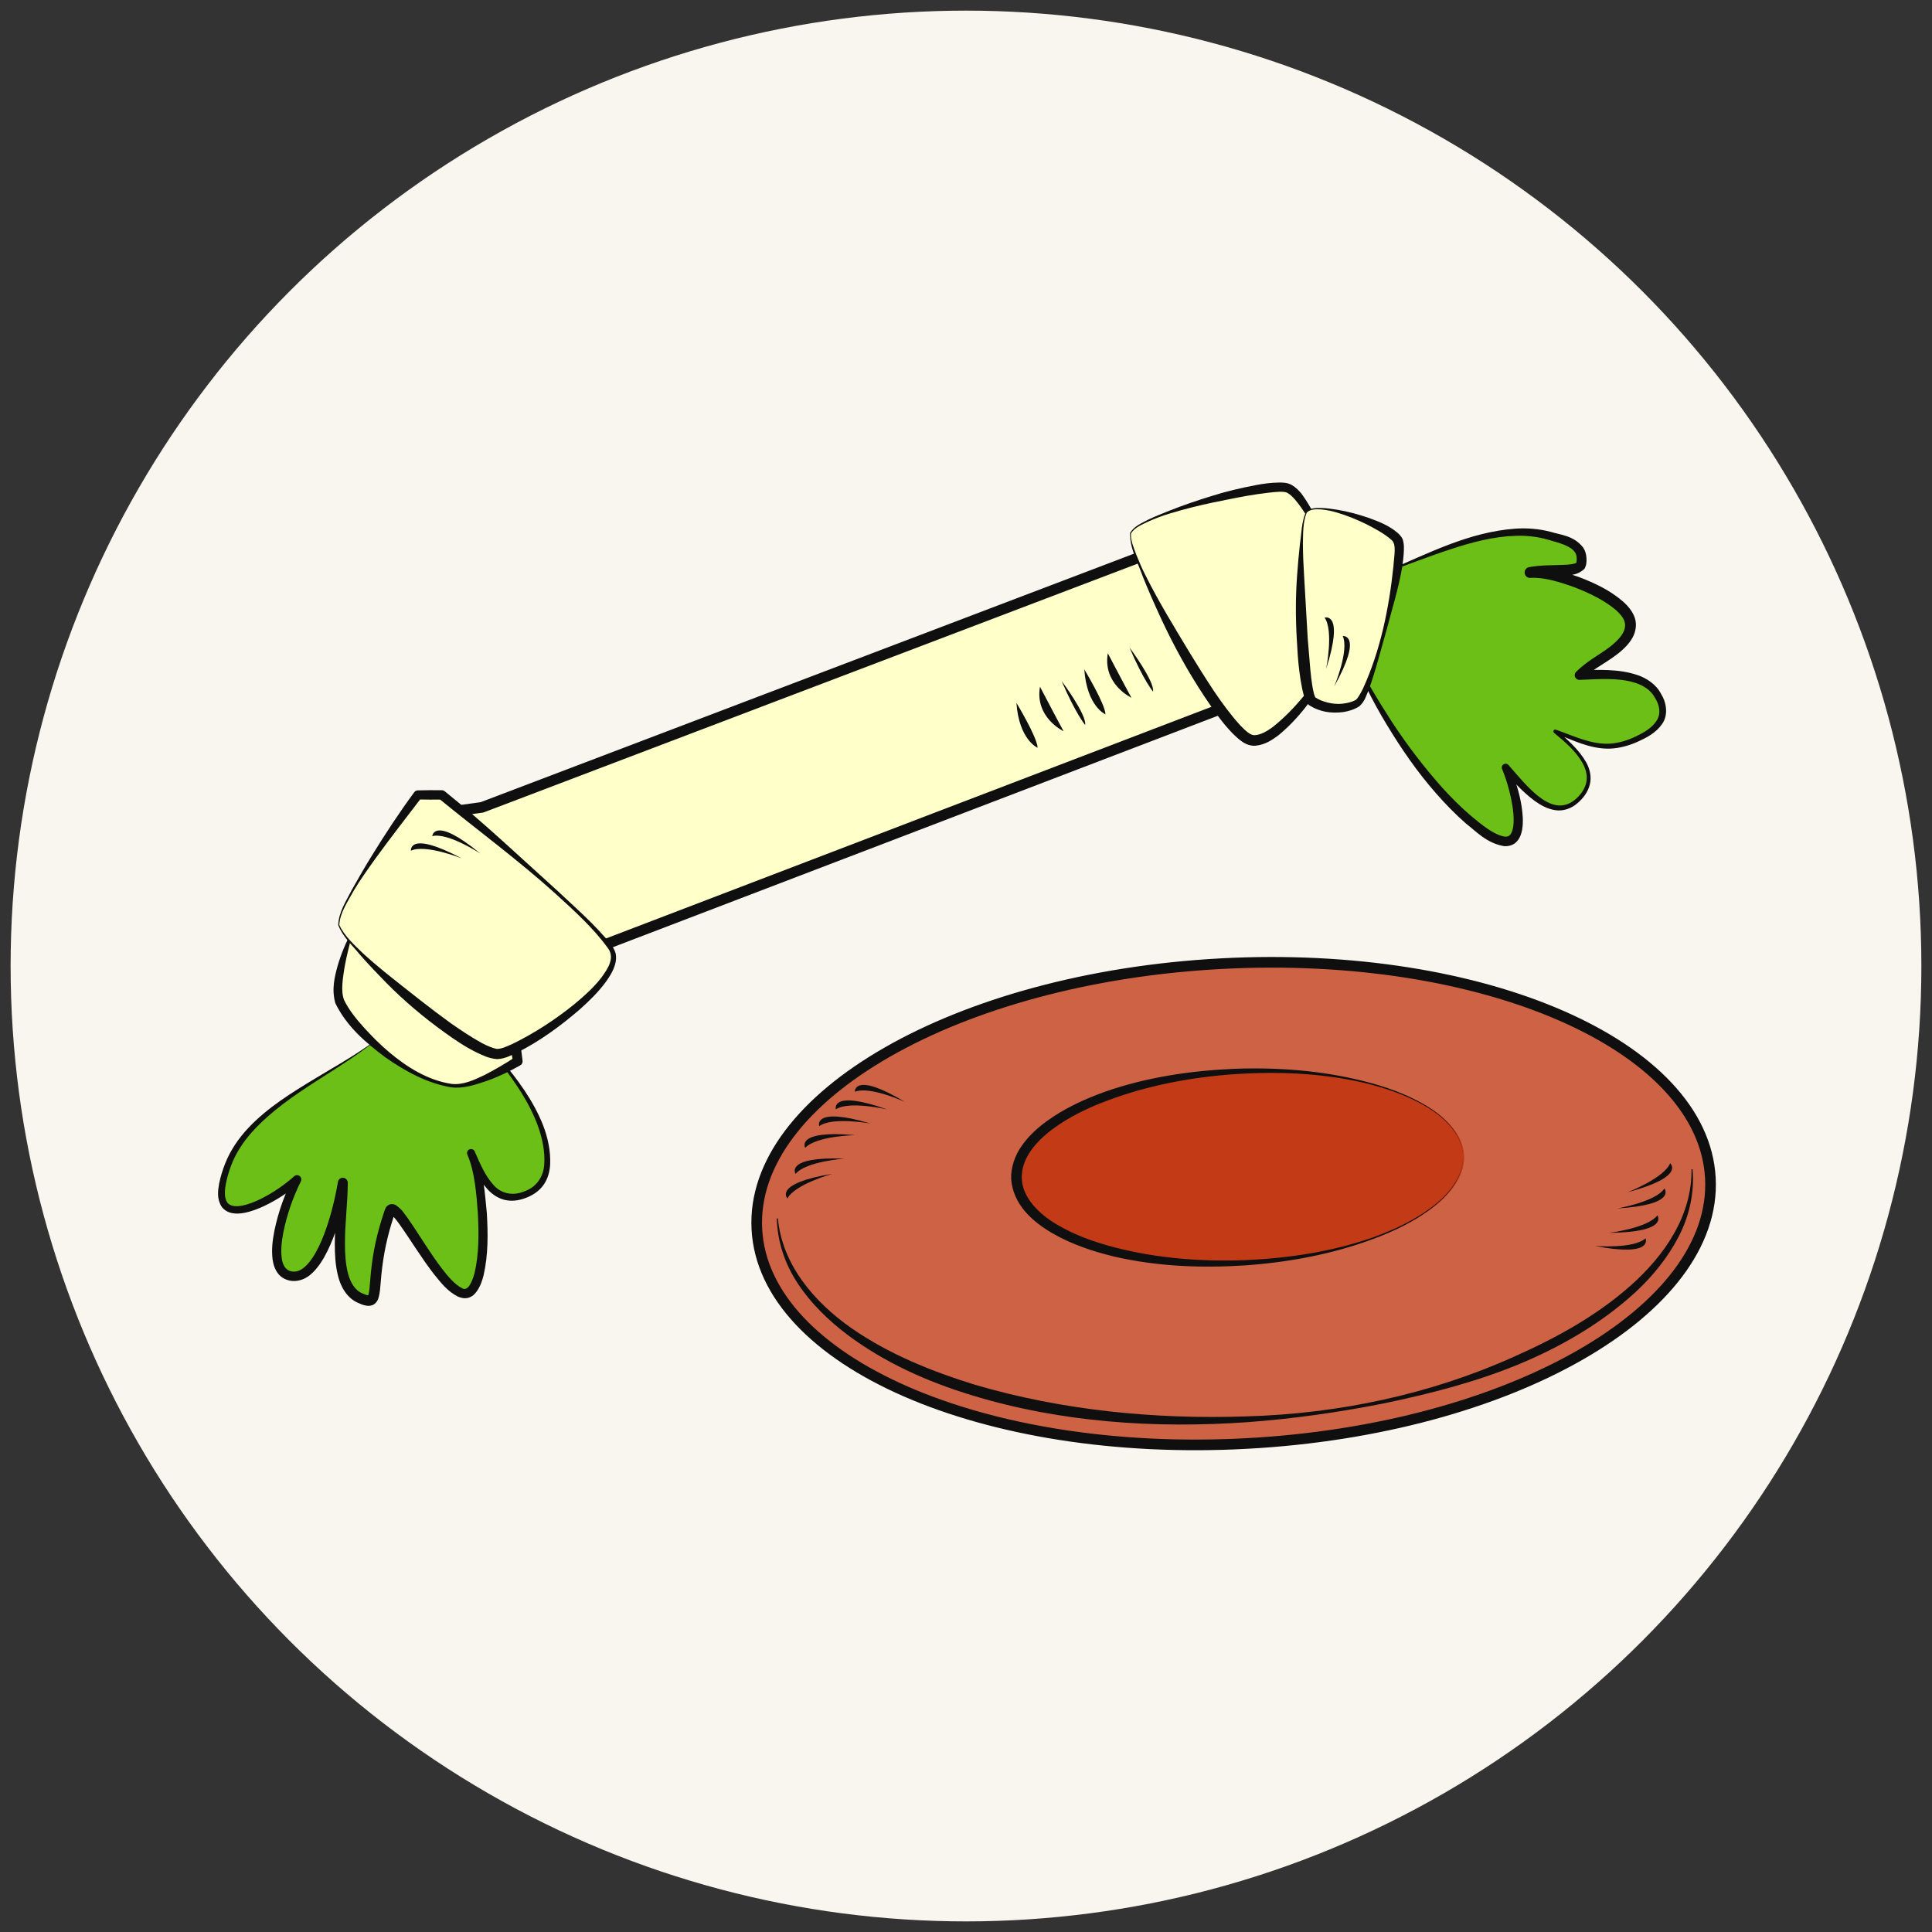
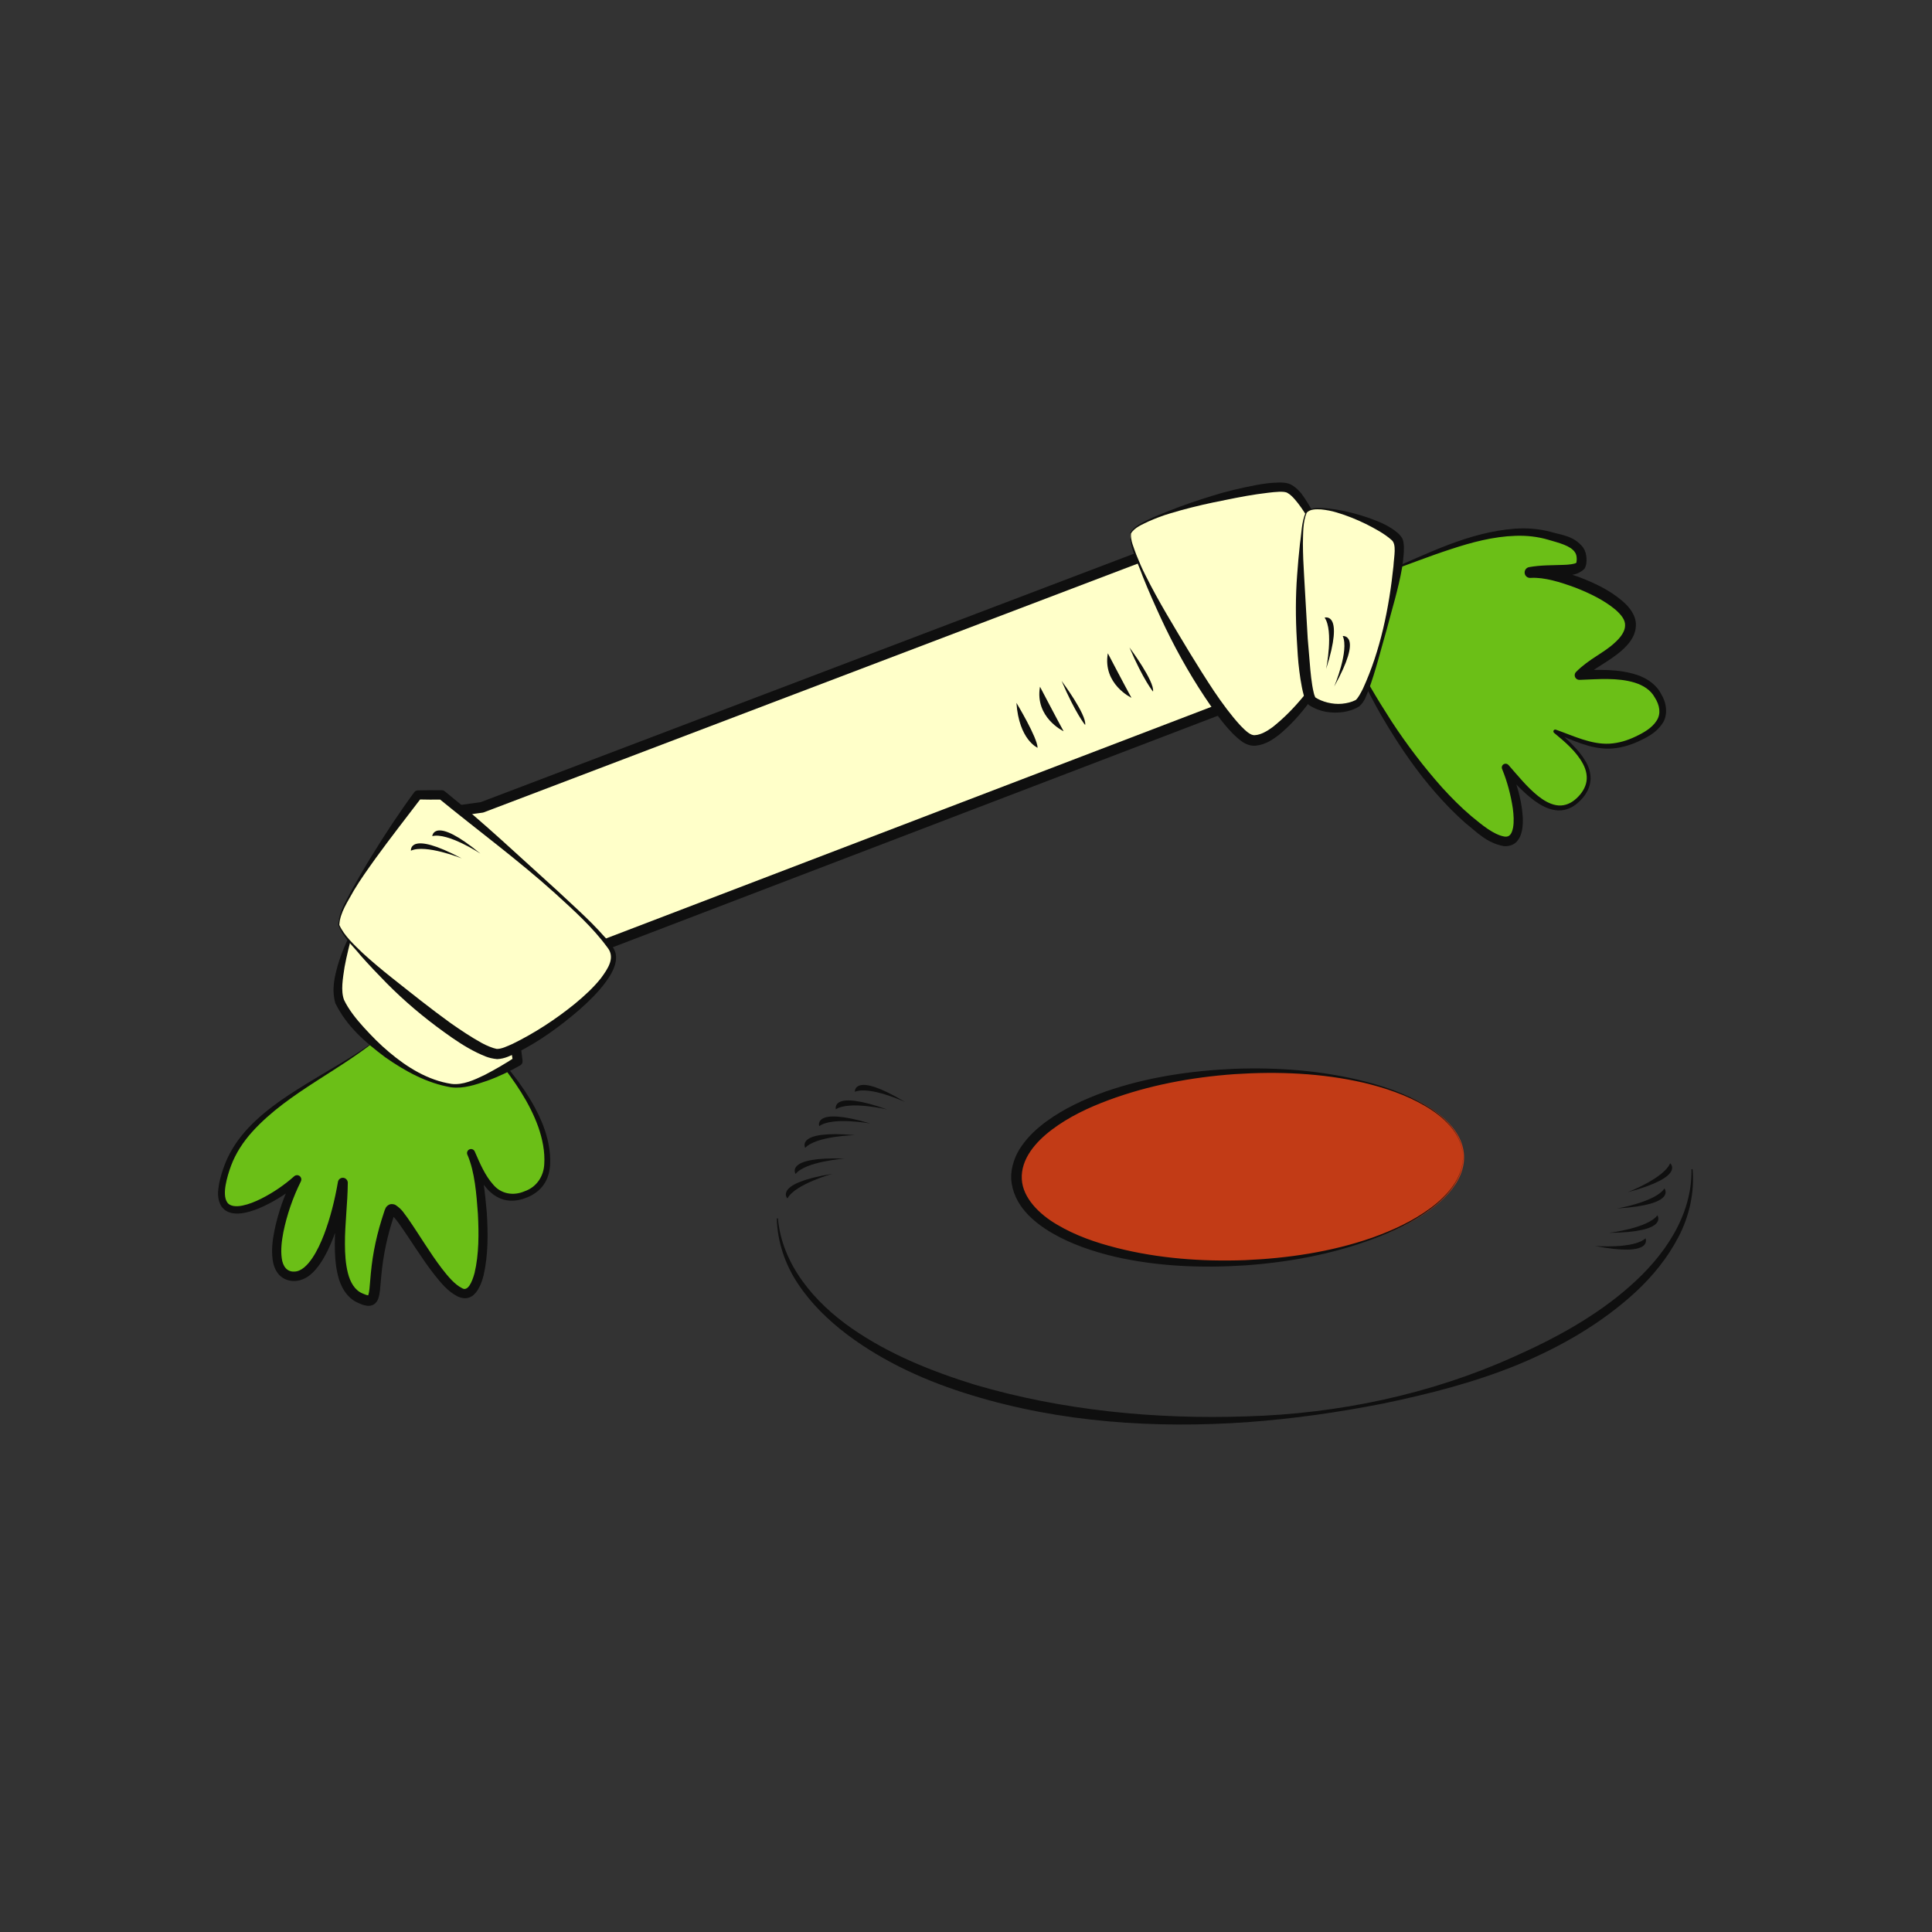
<svg xmlns="http://www.w3.org/2000/svg" version="1.1" id="レイヤー_1" x="0px" y="0px" width="90.863px" height="90.865px" viewBox="0 0 90.863 90.865" enable-background="new 0 0 90.863 90.865" xml:space="preserve">
  <rect x="0" y="0" width="90.863" height="90.865" fill="#333333" stroke="none" />
-   <circle fill="#F8F6EF" cx="45.431" cy="45.432" r="44.932" />
  <g>
-     <path fill="#CE6245" stroke="#0F0F0F" stroke-width="0.5" stroke-miterlimit="10" d="M80.44,55.403   c0.338,6.23-9.432,11.823-21.816,12.486c-12.385,0.668-22.694-3.845-23.028-10.076c-0.336-6.233,9.43-11.825,21.815-12.49   C69.793,44.657,80.106,49.17,80.44,55.403z" />
    <g>
      <ellipse transform="matrix(0.999 -0.054 0.054 0.999 -2.862 3.209)" fill="#C23B16" cx="58.306" cy="54.891" rx="10.515" ry="4.505" />
      <g>
        <path fill="#0F0F0F" d="M68.806,54.326c0.05,1.06-0.724,1.935-1.521,2.531c-0.821,0.617-1.759,1.061-2.719,1.417     c-1.924,0.716-3.962,1.093-6.014,1.238c-2.047,0.133-4.129,0.052-6.151-0.415c-1.007-0.243-2.005-0.575-2.921-1.105     c-0.883-0.52-1.83-1.309-1.924-2.539c-0.026-0.541,0.188-1.143,0.503-1.572c0.314-0.452,0.715-0.816,1.14-1.13     c0.854-0.626,1.811-1.062,2.786-1.412c1.961-0.683,4.021-0.984,6.074-1.073c2.05-0.074,4.121,0.082,6.109,0.589     c0.992,0.251,1.972,0.592,2.854,1.117C67.881,52.48,68.743,53.268,68.806,54.326z M68.806,54.326     c-0.077-1.058-0.942-1.827-1.802-2.323c-0.884-0.512-1.862-0.84-2.853-1.078c-1.992-0.46-4.051-0.54-6.082-0.408     c-2.025,0.145-4.047,0.521-5.939,1.225c-0.943,0.35-1.862,0.786-2.653,1.382c-0.777,0.584-1.472,1.39-1.421,2.332     c0.045,0.886,0.825,1.654,1.659,2.139c0.851,0.507,1.812,0.843,2.787,1.09c1.958,0.499,4.005,0.654,6.039,0.581     c2.028-0.087,4.07-0.387,6-1.059c0.959-0.344,1.897-0.773,2.722-1.378C68.064,56.243,68.843,55.386,68.806,54.326z" />
      </g>
    </g>
    <g>
      <path fill="#6BBF17" d="M18.079,48.6c-2.309,2.004-6.455,3.372-7.432,6.393c-1.107,3.231,2.025,1.637,3.324,0.479    c-0.671,1.25-1.71,4.554-0.127,4.554c1.075,0,1.91-2.271,2.279-4.397c0.012,1.571-0.648,4.747,0.791,5.413    c1.203,0.557,0.251-0.694,1.425-4.083c0.285-0.823,2.688,4.601,3.768,3.798c1.01-0.846,0.573-5.603,0.054-6.509    c0.529,1.207,1.131,2.456,2.523,1.942c0.889-0.334,1.141-1.06,1.036-2.004c-0.258-2.604-2.988-5.163-4.653-7.067" />
      <path fill="#0F0F0F" d="M18.079,48.6c-1.957,1.708-4.477,2.714-6.211,4.623c-0.427,0.473-0.779,1.009-1,1.597    c-0.107,0.289-0.204,0.612-0.255,0.907c-0.053,0.298-0.062,0.628,0.075,0.822c0.125,0.192,0.43,0.209,0.719,0.149    c0.293-0.06,0.586-0.18,0.867-0.318c0.561-0.282,1.096-0.644,1.562-1.06c0.083-0.074,0.21-0.067,0.285,0.016    c0.057,0.063,0.066,0.153,0.03,0.225l-0.003,0.006c-0.373,0.746-0.655,1.567-0.822,2.389c-0.079,0.41-0.128,0.833-0.075,1.217    c0.049,0.399,0.259,0.651,0.597,0.63c0.327-0.007,0.618-0.306,0.842-0.638c0.226-0.337,0.402-0.722,0.553-1.114    c0.299-0.789,0.504-1.623,0.65-2.463c0.02-0.127,0.139-0.214,0.267-0.194c0.114,0.019,0.196,0.12,0.197,0.232    c-0.008,0.991-0.139,1.934-0.134,2.877c0.001,0.469,0.029,0.937,0.139,1.368c0.107,0.431,0.325,0.809,0.68,0.957    c0.113,0.051,0.202,0.083,0.269,0.092c0.06-0.021-0.041,0.054,0.013-0.02c0.05-0.149,0.063-0.416,0.084-0.646    c0.037-0.48,0.092-0.971,0.182-1.452s0.208-0.957,0.353-1.424l0.112-0.349c0.031-0.077,0.013-0.071,0.083-0.218l0.022-0.039    c0.035-0.051,0.112-0.112,0.184-0.133c0.106-0.028,0.227,0.01,0.258,0.032c0.329,0.218,0.404,0.408,0.569,0.612    c0.559,0.803,1.038,1.627,1.61,2.376c0.28,0.362,0.601,0.75,0.941,0.919c0.277,0.185,0.479-0.275,0.596-0.705    c0.21-0.889,0.206-1.856,0.157-2.798c-0.068-0.925-0.145-1.939-0.478-2.734l0.337-0.171c0.241,0.555,0.48,1.119,0.86,1.541    c0.366,0.444,0.957,0.544,1.486,0.311c0.55-0.191,0.89-0.693,0.917-1.277c0.038-0.581-0.087-1.184-0.281-1.743    c-0.405-1.134-1.108-2.15-1.861-3.104c-0.757-0.956-1.594-1.85-2.387-2.78c0.823,0.904,1.688,1.769,2.48,2.704    c0.788,0.934,1.533,1.934,1.993,3.097c0.222,0.585,0.36,1.203,0.333,1.846c-0.019,0.319-0.1,0.655-0.294,0.936    c-0.187,0.282-0.483,0.489-0.777,0.608c-0.303,0.127-0.641,0.2-0.986,0.139c-0.346-0.058-0.65-0.26-0.873-0.499    c-0.45-0.486-0.699-1.07-0.955-1.625l-0.007-0.016c-0.044-0.095-0.002-0.207,0.092-0.251s0.207-0.002,0.251,0.093l0.002,0.004    c0.423,0.976,0.472,1.923,0.569,2.896c0.055,0.97,0.071,1.947-0.154,2.933c-0.065,0.247-0.14,0.489-0.31,0.737    c-0.05,0.07-0.098,0.126-0.138,0.162c-0.075,0.079-0.154,0.108-0.24,0.145c-0.188,0.063-0.364,0.014-0.504-0.039    c-0.525-0.266-0.815-0.668-1.128-1.047c-0.601-0.772-1.097-1.607-1.642-2.374c-0.123-0.174-0.311-0.406-0.387-0.45    c-0.017-0.013,0.036,0.022,0.087-0.002c0.045-0.006,0.095-0.053,0.105-0.088l-0.021,0.039c0.017-0.039-0.027,0.086-0.038,0.121    l-0.107,0.336c-0.139,0.451-0.25,0.908-0.335,1.37c-0.085,0.463-0.141,0.927-0.178,1.403c-0.028,0.245-0.02,0.466-0.115,0.775    c-0.026,0.075-0.077,0.184-0.192,0.265c-0.117,0.08-0.253,0.086-0.338,0.074c-0.172-0.021-0.308-0.085-0.413-0.131    c-0.553-0.237-0.839-0.802-0.954-1.287c-0.125-0.501-0.148-1-0.148-1.489c0-0.978,0.137-1.944,0.147-2.873l0.463,0.038    c-0.154,0.864-0.367,1.719-0.684,2.547c-0.162,0.413-0.349,0.821-0.606,1.203c-0.25,0.359-0.615,0.793-1.186,0.828    c-0.274,0.014-0.566-0.084-0.764-0.302c-0.187-0.217-0.262-0.474-0.295-0.708c-0.061-0.477,0.001-0.926,0.086-1.363    c0.183-0.873,0.472-1.703,0.888-2.497l0.312,0.246c-0.511,0.438-1.067,0.801-1.67,1.091c-0.303,0.142-0.618,0.267-0.963,0.331    c-0.319,0.059-0.793,0.072-1.057-0.304c-0.226-0.363-0.167-0.74-0.113-1.067c0.068-0.343,0.165-0.643,0.288-0.96    c0.249-0.624,0.633-1.183,1.085-1.664c0.911-0.966,2.037-1.656,3.145-2.327C15.931,50.051,17.075,49.428,18.079,48.6z" />
    </g>
    <g>
      <path fill="#6BBF17" d="M63.487,30.529c1.181,2.752,3.537,6.451,5.995,8.367c2.615,2.105,2.022-1.238,1.33-2.797    c0.946,1.032,2.349,2.856,3.611,1.287c0.846-1.12-0.323-2.181-1.28-2.989c1.419,0.534,2.338,1.055,3.828,0.361    c0.86-0.387,1.563-0.965,1.061-1.933c-0.596-1.32-2.673-1.103-3.733-1.081c0.539-0.656,2.757-1.417,2.328-2.658    c-0.49-1.192-3.71-2.311-4.667-2.163c1.064-0.198,2.332,0.055,2.407-0.424c0.142-0.898-0.656-1.079-1.537-1.312    c-2.415-0.672-5.463,0.875-7.629,1.698" />
      <path fill="#0F0F0F" d="M63.51,30.519c0.556,1.19,1.233,2.315,1.94,3.413c0.717,1.093,1.509,2.135,2.373,3.105    c0.436,0.481,0.895,0.941,1.387,1.358c0.485,0.397,1.031,0.861,1.544,0.949c0.234,0.037,0.345-0.117,0.405-0.415    c0.052-0.282,0.03-0.602-0.011-0.913c-0.094-0.625-0.26-1.256-0.501-1.844l-0.003-0.008c-0.038-0.092,0.006-0.197,0.098-0.234    c0.073-0.03,0.154-0.008,0.203,0.048c0.452,0.515,0.875,1.044,1.39,1.458c0.257,0.202,0.541,0.375,0.847,0.43    c0.304,0.06,0.619-0.036,0.868-0.239c0.251-0.201,0.459-0.469,0.541-0.775c0.083-0.306,0.013-0.636-0.141-0.924    c-0.311-0.586-0.845-1.033-1.363-1.463c-0.036-0.031-0.042-0.086-0.011-0.123c0.023-0.028,0.064-0.037,0.099-0.025    c0.834,0.294,1.656,0.702,2.518,0.658c0.426-0.024,0.842-0.149,1.23-0.336c0.391-0.184,0.778-0.411,0.988-0.745    c0.219-0.331,0.142-0.737-0.087-1.092c-0.196-0.357-0.543-0.57-0.94-0.696c-0.805-0.247-1.689-0.164-2.58-0.132l-0.018,0    c-0.121,0.004-0.222-0.09-0.227-0.21c-0.002-0.063,0.022-0.121,0.063-0.162c0.618-0.624,1.308-0.888,1.835-1.388    c0.259-0.234,0.466-0.514,0.471-0.785c0.016-0.282-0.186-0.517-0.45-0.754c-0.537-0.449-1.219-0.778-1.902-1.044    c-0.673-0.247-1.448-0.492-2.077-0.453l-0.024,0.001c-0.142,0.009-0.263-0.098-0.271-0.239c-0.008-0.131,0.084-0.245,0.21-0.268    c0.56-0.101,1.108-0.084,1.625-0.106c0.236-0.004,0.551-0.046,0.59-0.098c0.004-0.001,0.008-0.001,0.005-0.003    c-0.001,0.001,0.005-0.005,0.004,0.004l0.006-0.05c0.011-0.072,0.013-0.129,0.009-0.167c-0.005-0.092-0.023-0.191-0.075-0.266    c-0.204-0.328-0.779-0.458-1.271-0.604c-0.498-0.145-1.001-0.2-1.523-0.183c-1.038,0.031-2.069,0.303-3.07,0.635    c-1.007,0.327-1.996,0.722-3.001,1.076c-0.013,0.004-0.027-0.002-0.032-0.015c-0.004-0.013,0.003-0.026,0.015-0.032    c1.945-0.822,3.877-1.843,6.074-2.001c0.54-0.037,1.109,0.007,1.638,0.145c0.494,0.154,1.101,0.174,1.545,0.74    c0.102,0.146,0.146,0.315,0.158,0.486c0.007,0.095,0.004,0.171-0.004,0.23c0.004,0.031-0.033,0.249-0.12,0.316    c-0.365,0.312-0.645,0.243-0.921,0.288c-0.545,0.025-1.065,0.017-1.556,0.109l-0.086-0.505c0.894-0.052,1.598,0.218,2.341,0.469    c0.725,0.28,1.439,0.607,2.06,1.145c0.287,0.251,0.644,0.658,0.61,1.165c-0.031,0.506-0.355,0.862-0.646,1.126    c-0.591,0.532-1.356,0.858-1.811,1.315l-0.181-0.372c0.873-0.013,1.808-0.075,2.71,0.228c0.44,0.146,0.895,0.449,1.115,0.891    c0.245,0.381,0.356,0.992,0.041,1.419c-0.288,0.416-0.722,0.633-1.126,0.819c-0.416,0.189-0.869,0.316-1.333,0.332    c-0.945,0.023-1.769-0.421-2.588-0.727l0.087-0.148c0.508,0.451,1.043,0.903,1.396,1.519c0.17,0.306,0.263,0.686,0.17,1.046    c-0.091,0.358-0.318,0.656-0.592,0.884c-0.269,0.236-0.656,0.38-1.029,0.32c-0.372-0.053-0.694-0.238-0.979-0.442    c-0.569-0.419-1.022-0.948-1.487-1.436l0.298-0.195c0.279,0.617,0.484,1.257,0.587,1.931c0.047,0.337,0.081,0.681,0.021,1.049    c-0.033,0.182-0.088,0.38-0.243,0.557c-0.153,0.187-0.429,0.25-0.629,0.225c-0.803-0.148-1.259-0.66-1.781-1.069    c-0.503-0.441-0.967-0.92-1.404-1.419c-0.877-0.997-1.629-2.092-2.311-3.221c-0.688-1.127-1.265-2.319-1.752-3.54    c-0.006-0.013,0-0.028,0.014-0.033C63.49,30.501,63.505,30.507,63.51,30.519z" />
    </g>
    <g>
      <path fill="#0F0F0F" d="M75.675,57.981c0,0,1.819-0.217,2.271-0.822C77.946,57.159,78.52,57.955,75.675,57.981z" />
      <path fill="#0F0F0F" d="M75.008,58.597c0,0,1.82,0.151,2.383-0.358C77.39,58.238,77.799,59.14,75.008,58.597z" />
    </g>
    <g>
      <path fill="#0F0F0F" d="M76.552,56.07c0,0,1.706-0.66,1.995-1.361C78.548,54.709,79.303,55.338,76.552,56.07z" />
      <path fill="#0F0F0F" d="M76.06,56.834c0,0,1.802-0.307,2.218-0.939C78.278,55.895,78.897,56.662,76.06,56.834z" />
    </g>
    <g>
      <path fill="#0F0F0F" d="M79.602,54.987c0.099,1.085-0.15,2.206-0.66,3.183c-0.508,0.979-1.213,1.849-2.019,2.595    c-1.62,1.492-3.551,2.595-5.564,3.427c-2.023,0.826-4.141,1.365-6.264,1.808c-2.13,0.423-4.281,0.729-6.449,0.887    c-4.327,0.301-8.753,0.014-12.943-1.268c-2.089-0.634-4.122-1.543-5.879-2.868c-0.873-0.664-1.675-1.44-2.285-2.359    c-0.614-0.914-0.983-1.999-1.004-3.09l0.05-0.002c0.198,2.191,1.729,3.953,3.453,5.159c1.757,1.225,3.771,2.033,5.815,2.667    c4.122,1.209,8.465,1.633,12.778,1.487c4.315-0.125,8.638-1.034,12.564-2.802c1.96-0.87,3.868-1.91,5.47-3.329    c1.577-1.388,2.924-3.288,2.886-5.492L79.602,54.987z" />
    </g>
    <g>
      <path fill="#0F0F0F" d="M40.211,53.386c0,0-1.832,0.04-2.341,0.599C37.87,53.984,37.376,53.136,40.211,53.386z" />
      <path fill="#0F0F0F" d="M40.934,52.839c0,0-1.797-0.327-2.406,0.125C38.528,52.964,38.209,52.027,40.934,52.839z" />
    </g>
    <g>
      <path fill="#0F0F0F" d="M39.151,55.203c0,0-1.762,0.491-2.118,1.161C37.033,56.364,36.343,55.665,39.151,55.203z" />
      <path fill="#0F0F0F" d="M39.716,54.49c0,0-1.823,0.131-2.299,0.721C37.417,55.211,36.875,54.387,39.716,54.49z" />
    </g>
    <g>
      <path fill="#FFFFC9" d="M16.568,43.83c0,0-0.982,2.341-0.579,3.308c0.402,0.967,2.881,3.59,5.277,3.925    c1.021,0.142,3.083-1.153,3.083-1.153l-0.272-1.902L16.568,43.83z" />
      <path fill="#0F0F0F" d="M16.584,43.869c-0.142,0.537-0.279,1.071-0.378,1.605c-0.08,0.533-0.189,1.118-0.025,1.553    c0.206,0.438,0.568,0.896,0.934,1.297c0.372,0.406,0.76,0.806,1.188,1.161c0.842,0.712,1.831,1.325,2.933,1.491    c0.532,0.064,1.068-0.185,1.559-0.421c0.491-0.255,0.977-0.537,1.435-0.839l-0.104,0.226l-0.306-1.897l0.132,0.191    c-1.25-0.699-2.505-1.388-3.733-2.127C18.989,45.392,17.781,44.641,16.584,43.869z M16.58,43.808    c1.297,0.614,2.582,1.25,3.848,1.92c1.275,0.654,2.523,1.357,3.776,2.05c0.074,0.039,0.121,0.115,0.132,0.191l0.239,1.907    l0.002,0.014c0.011,0.088-0.034,0.17-0.106,0.212c-0.504,0.285-1.016,0.533-1.559,0.727c-0.539,0.181-1.1,0.384-1.701,0.307    c-1.139-0.195-2.162-0.76-3.095-1.413c-0.915-0.69-1.794-1.423-2.345-2.543c-0.181-0.653-0.039-1.229,0.115-1.782    c0.164-0.551,0.381-1.079,0.659-1.578C16.552,43.807,16.568,43.802,16.58,43.808z" />
    </g>
    <polygon fill="#FFFFC9" stroke="#0F0F0F" stroke-width="0.5" stroke-linecap="round" stroke-linejoin="round" stroke-miterlimit="10" points="   20.779,38.229 22.667,37.971 54.309,25.935 58.575,32.897 28.456,44.421  " />
    <g>
      <path fill="#FFFFC9" d="M53.169,25.08c0.289-0.833,6.185-2.352,7.303-2.151c1.119,0.2,2.692,4.842,2.982,5.928    c0.29,1.087-3.188,6.463-4.674,5.933C57.295,34.257,52.879,25.913,53.169,25.08z" />
      <path fill="#0F0F0F" d="M53.146,25.07c0.188-0.327,0.548-0.465,0.854-0.63c0.319-0.156,0.651-0.279,0.979-0.415    c0.659-0.262,1.331-0.491,2.01-0.699c0.677-0.215,1.369-0.377,2.071-0.51c0.353-0.068,0.707-0.116,1.082-0.122    c0.18,0,0.403-0.005,0.617,0.12c0.201,0.119,0.325,0.259,0.451,0.404c0.876,1.207,1.268,2.573,1.769,3.896l0.335,1.007    c0.084,0.339,0.284,0.656,0.229,1.061c-0.137,0.725-0.459,1.364-0.789,1.996c-0.703,1.235-1.476,2.453-2.62,3.396    c-0.297,0.22-0.621,0.449-1.078,0.495c-0.238,0.026-0.487-0.076-0.651-0.199c-0.166-0.118-0.305-0.246-0.436-0.378    c-0.517-0.531-0.913-1.125-1.312-1.716c-0.788-1.188-1.472-2.433-2.068-3.72c-0.296-0.644-0.584-1.292-0.846-1.949    C53.51,26.442,53.137,25.809,53.146,25.07z M53.191,25.089c-0.029,0.33,0.135,0.673,0.249,0.997    c0.131,0.326,0.267,0.651,0.429,0.964c0.315,0.63,0.655,1.247,1.011,1.854c0.715,1.212,1.434,2.42,2.205,3.585    c0.39,0.577,0.805,1.146,1.259,1.64c0.233,0.238,0.477,0.479,0.688,0.444c0.253-0.013,0.556-0.18,0.818-0.375    c1.059-0.835,1.931-1.98,2.667-3.157c0.349-0.597,0.726-1.217,0.853-1.884c0.061-0.309-0.122-0.653-0.203-0.989    c-0.103-0.336-0.229-0.666-0.351-0.996c-0.244-0.66-0.521-1.308-0.837-1.934c-0.314-0.621-0.65-1.252-1.084-1.753    c-0.104-0.12-0.229-0.238-0.335-0.296c-0.093-0.062-0.241-0.064-0.409-0.06c-0.33,0.014-0.676,0.068-1.021,0.113    c-0.688,0.099-1.375,0.25-2.063,0.387c-0.688,0.145-1.371,0.315-2.044,0.519c-0.338,0.098-0.666,0.227-0.988,0.366    C53.728,24.666,53.368,24.797,53.191,25.089z" />
    </g>
    <g>
      <path fill="#FFFFC9" d="M61.436,24.096c0.476-0.636,3.91,0.593,4.31,1.32c0.401,0.729-1.262,7.312-1.918,7.666    c-0.655,0.354-1.55,0.272-2.114-0.101C61.15,32.608,60.962,24.732,61.436,24.096z" />
      <path fill="#0F0F0F" d="M61.418,24.08c0.188-0.204,0.48-0.189,0.722-0.19c0.253,0.005,0.502,0.046,0.751,0.083    c0.498,0.083,0.986,0.215,1.467,0.379c0.479,0.173,0.954,0.352,1.385,0.719c0.054,0.048,0.107,0.103,0.157,0.173l0.037,0.055    c0.036,0.069,0.02,0.044,0.032,0.071c0.011,0.026,0.021,0.058,0.031,0.109c0.038,0.196,0.024,0.298,0.024,0.44    c-0.012,0.264-0.045,0.515-0.081,0.767c-0.172,0.999-0.474,1.954-0.726,2.921c-0.279,0.961-0.512,1.929-0.863,2.881    c-0.111,0.241-0.146,0.466-0.415,0.723c-0.238,0.157-0.512,0.24-0.776,0.279c-0.547,0.066-1.08,0.006-1.607-0.334    c-0.187-0.191-0.184-0.315-0.236-0.449c-0.038-0.131-0.065-0.258-0.091-0.385c-0.051-0.253-0.087-0.504-0.12-0.755    c-0.066-0.501-0.091-1.003-0.12-1.504c-0.058-1.001-0.06-2.004,0.015-3.005c0.037-0.5,0.078-1,0.135-1.498    C61.216,25.066,61.205,24.557,61.418,24.08z M61.455,24.112c-0.184,0.441-0.166,0.967-0.179,1.456    c0.004,0.498,0.023,0.995,0.056,1.492l0.171,2.973l0.124,1.476c0.023,0.244,0.051,0.488,0.089,0.725    c0.02,0.118,0.041,0.235,0.069,0.345c0.02,0.1,0.081,0.235,0.076,0.22c0.309,0.207,0.815,0.341,1.255,0.298    c0.228-0.022,0.447-0.075,0.637-0.171c0.108-0.075,0.251-0.344,0.351-0.546c0.822-1.794,1.226-3.794,1.43-5.748    c0.027-0.472,0.161-1.038-0.092-1.239c-0.323-0.29-0.772-0.532-1.204-0.75c-0.441-0.216-0.901-0.402-1.376-0.542    c-0.236-0.072-0.48-0.118-0.725-0.143C61.899,23.946,61.621,23.936,61.455,24.112z" />
    </g>
    <g>
      <path fill="#0F0F0F" d="M41.726,52.179c0,0-1.779-0.422-2.416-0.008C39.31,52.171,39.045,51.226,41.726,52.179z" />
      <path fill="#0F0F0F" d="M42.565,51.827c0,0-1.659-0.767-2.361-0.479C40.204,51.348,40.128,50.363,42.565,51.827z" />
    </g>
    <g>
      <path fill="#FFFFC9" d="M15.933,43.504c-0.188-0.953,3.721-6.119,3.721-6.119h1.125c0,0,7.404,5.958,8.021,7.357    c0.615,1.4-4.017,4.56-5.283,4.822C22.25,49.825,16.122,44.458,15.933,43.504z" />
      <path fill="#0F0F0F" d="M15.908,43.508c0.018-0.626,0.385-1.149,0.652-1.681c0.297-0.524,0.596-1.049,0.914-1.561    c0.632-1.028,1.293-2.036,2.009-3.009c0.039-0.054,0.1-0.083,0.162-0.085h0.008c0.375-0.008,0.75-0.015,1.125-0.007    c0.051,0,0.101,0.02,0.138,0.049c1.843,1.481,3.558,3.11,5.312,4.69c0.859,0.813,1.756,1.576,2.51,2.521    c0.085,0.107,0.186,0.285,0.218,0.421c0.036,0.189,0.015,0.352-0.027,0.508c-0.089,0.311-0.256,0.574-0.433,0.821    c-0.36,0.491-0.793,0.909-1.239,1.307c-0.906,0.779-1.868,1.487-2.953,2.031c-0.279,0.123-0.543,0.28-0.922,0.298    c-0.429-0.039-0.664-0.176-0.957-0.308c-0.552-0.271-1.047-0.607-1.53-0.958c-0.97-0.696-1.878-1.464-2.714-2.308    c-0.417-0.423-0.825-0.854-1.218-1.297C16.594,44.48,16.132,44.083,15.908,43.508z M15.958,43.501    c0.237,0.518,0.697,0.931,1.112,1.334c0.435,0.396,0.886,0.774,1.347,1.14c0.921,0.729,1.835,1.464,2.782,2.146    c0.478,0.332,0.961,0.658,1.458,0.931c0.232,0.129,0.542,0.251,0.701,0.278c0.215,0.013,0.495-0.125,0.748-0.236    c1.03-0.503,2.021-1.149,2.924-1.881c0.447-0.37,0.882-0.764,1.236-1.213c0.332-0.452,0.689-0.975,0.292-1.452    c-0.681-0.933-1.574-1.734-2.44-2.524c-1.75-1.579-3.658-2.976-5.478-4.468l0.138,0.049c-0.375,0.007-0.75,0-1.125-0.007    l0.17-0.084c-0.725,0.952-1.466,1.899-2.171,2.871c-0.348,0.489-0.701,0.976-1.008,1.491    C16.365,42.392,15.988,42.915,15.958,43.501z" />
    </g>
-     <path fill="#0F0F0F" d="M50.995,31.482c0,0,0.985,1.628,0.996,2.114C51.991,33.596,51.119,33.23,50.995,31.482z" />
    <g>
      <path fill="#0F0F0F" d="M53.119,30.45c0,0,1.192,1.597,1.109,2.076C54.228,32.526,53.781,31.997,53.119,30.45z" />
      <path fill="#0F0F0F" d="M52.102,30.724c0,0,0.842,1.61,1.111,2.094C53.214,32.818,51.85,32.175,52.102,30.724z" />
    </g>
    <path fill="#0F0F0F" d="M47.803,33.055c0,0,0.985,1.628,0.996,2.114C48.8,35.169,47.927,34.803,47.803,33.055z" />
    <g>
      <path fill="#0F0F0F" d="M49.927,32.023c0,0,1.192,1.597,1.109,2.076C51.037,34.099,50.59,33.57,49.927,32.023z" />
      <path fill="#0F0F0F" d="M48.911,32.297c0,0,0.842,1.61,1.111,2.094C50.022,34.391,48.659,33.749,48.911,32.297z" />
    </g>
    <g>
      <path fill="#0F0F0F" d="M21.714,40.37c0,0-1.698-0.679-2.388-0.362C19.326,40.007,19.201,39.032,21.714,40.37z" />
      <path fill="#0F0F0F" d="M22.594,40.146c0,0-1.527-1.003-2.264-0.823C20.331,39.323,20.401,38.339,22.594,40.146z" />
    </g>
    <g>
      <path fill="#0F0F0F" d="M62.369,31.459c0,0,0.362-1.792-0.072-2.412C62.297,29.047,63.234,28.747,62.369,31.459z" />
      <path fill="#0F0F0F" d="M62.748,32.287c0,0,0.712-1.684,0.402-2.374C63.15,29.913,64.131,29.803,62.748,32.287z" />
    </g>
  </g>
</svg>